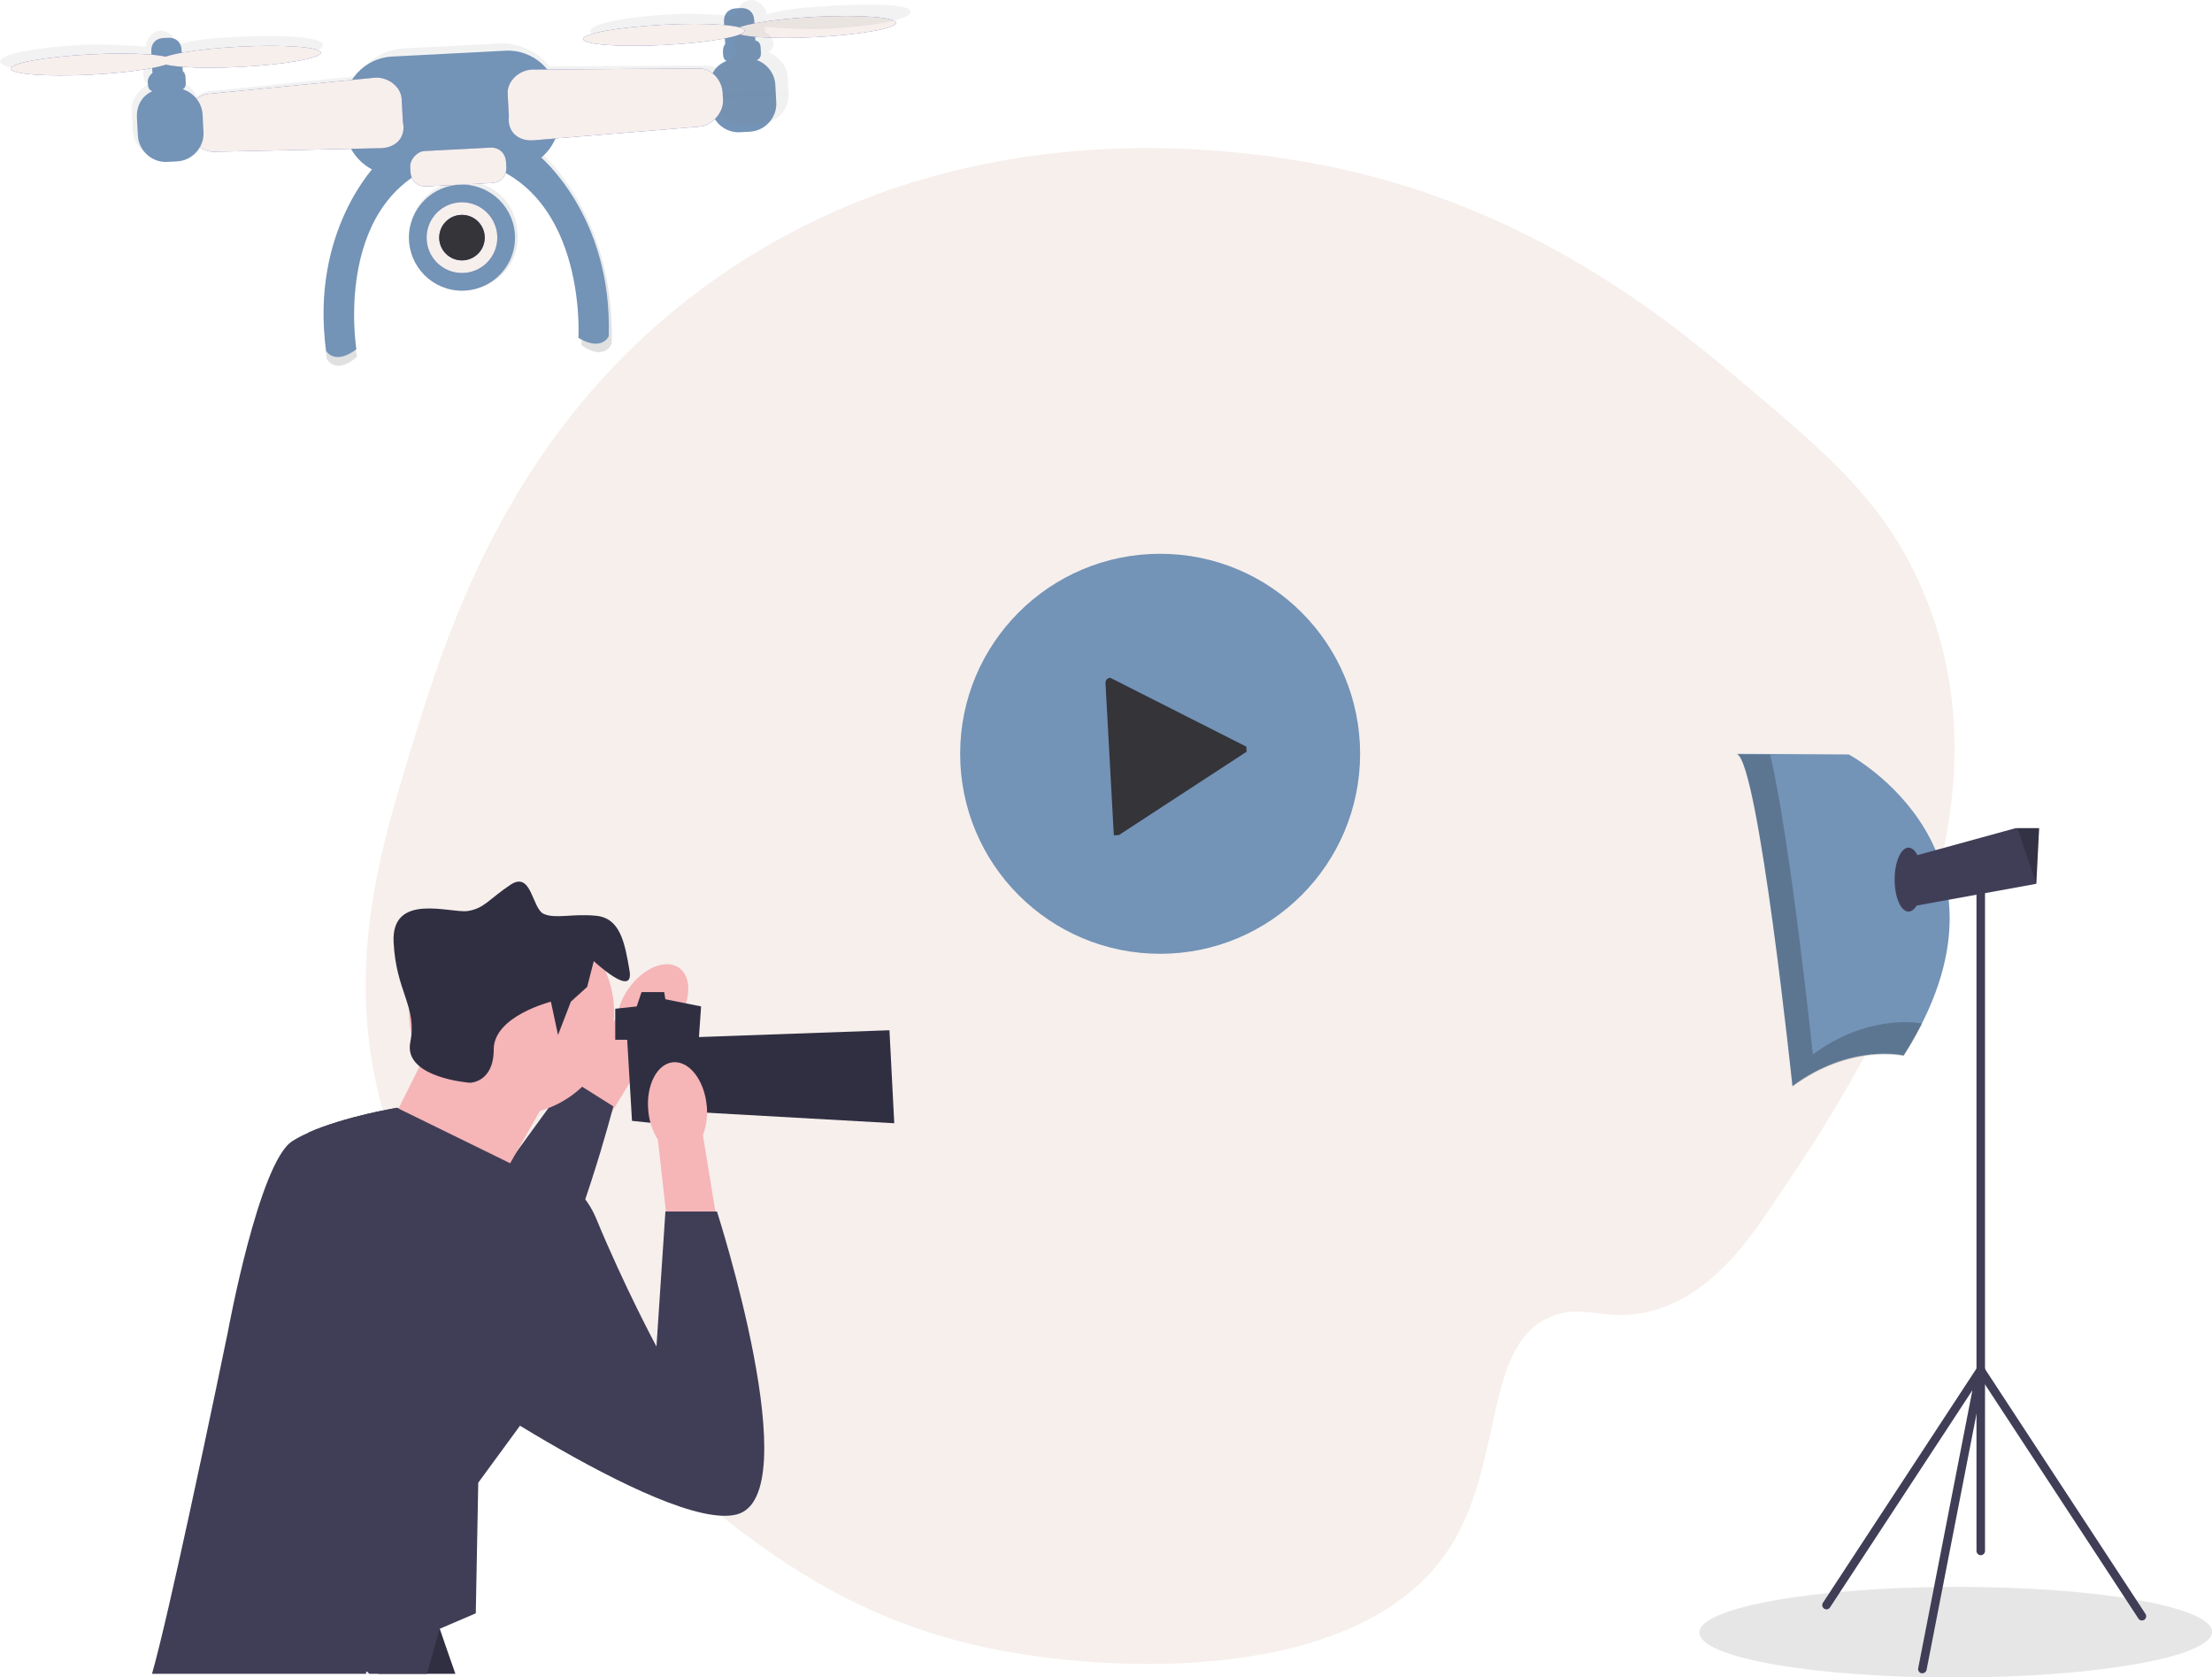
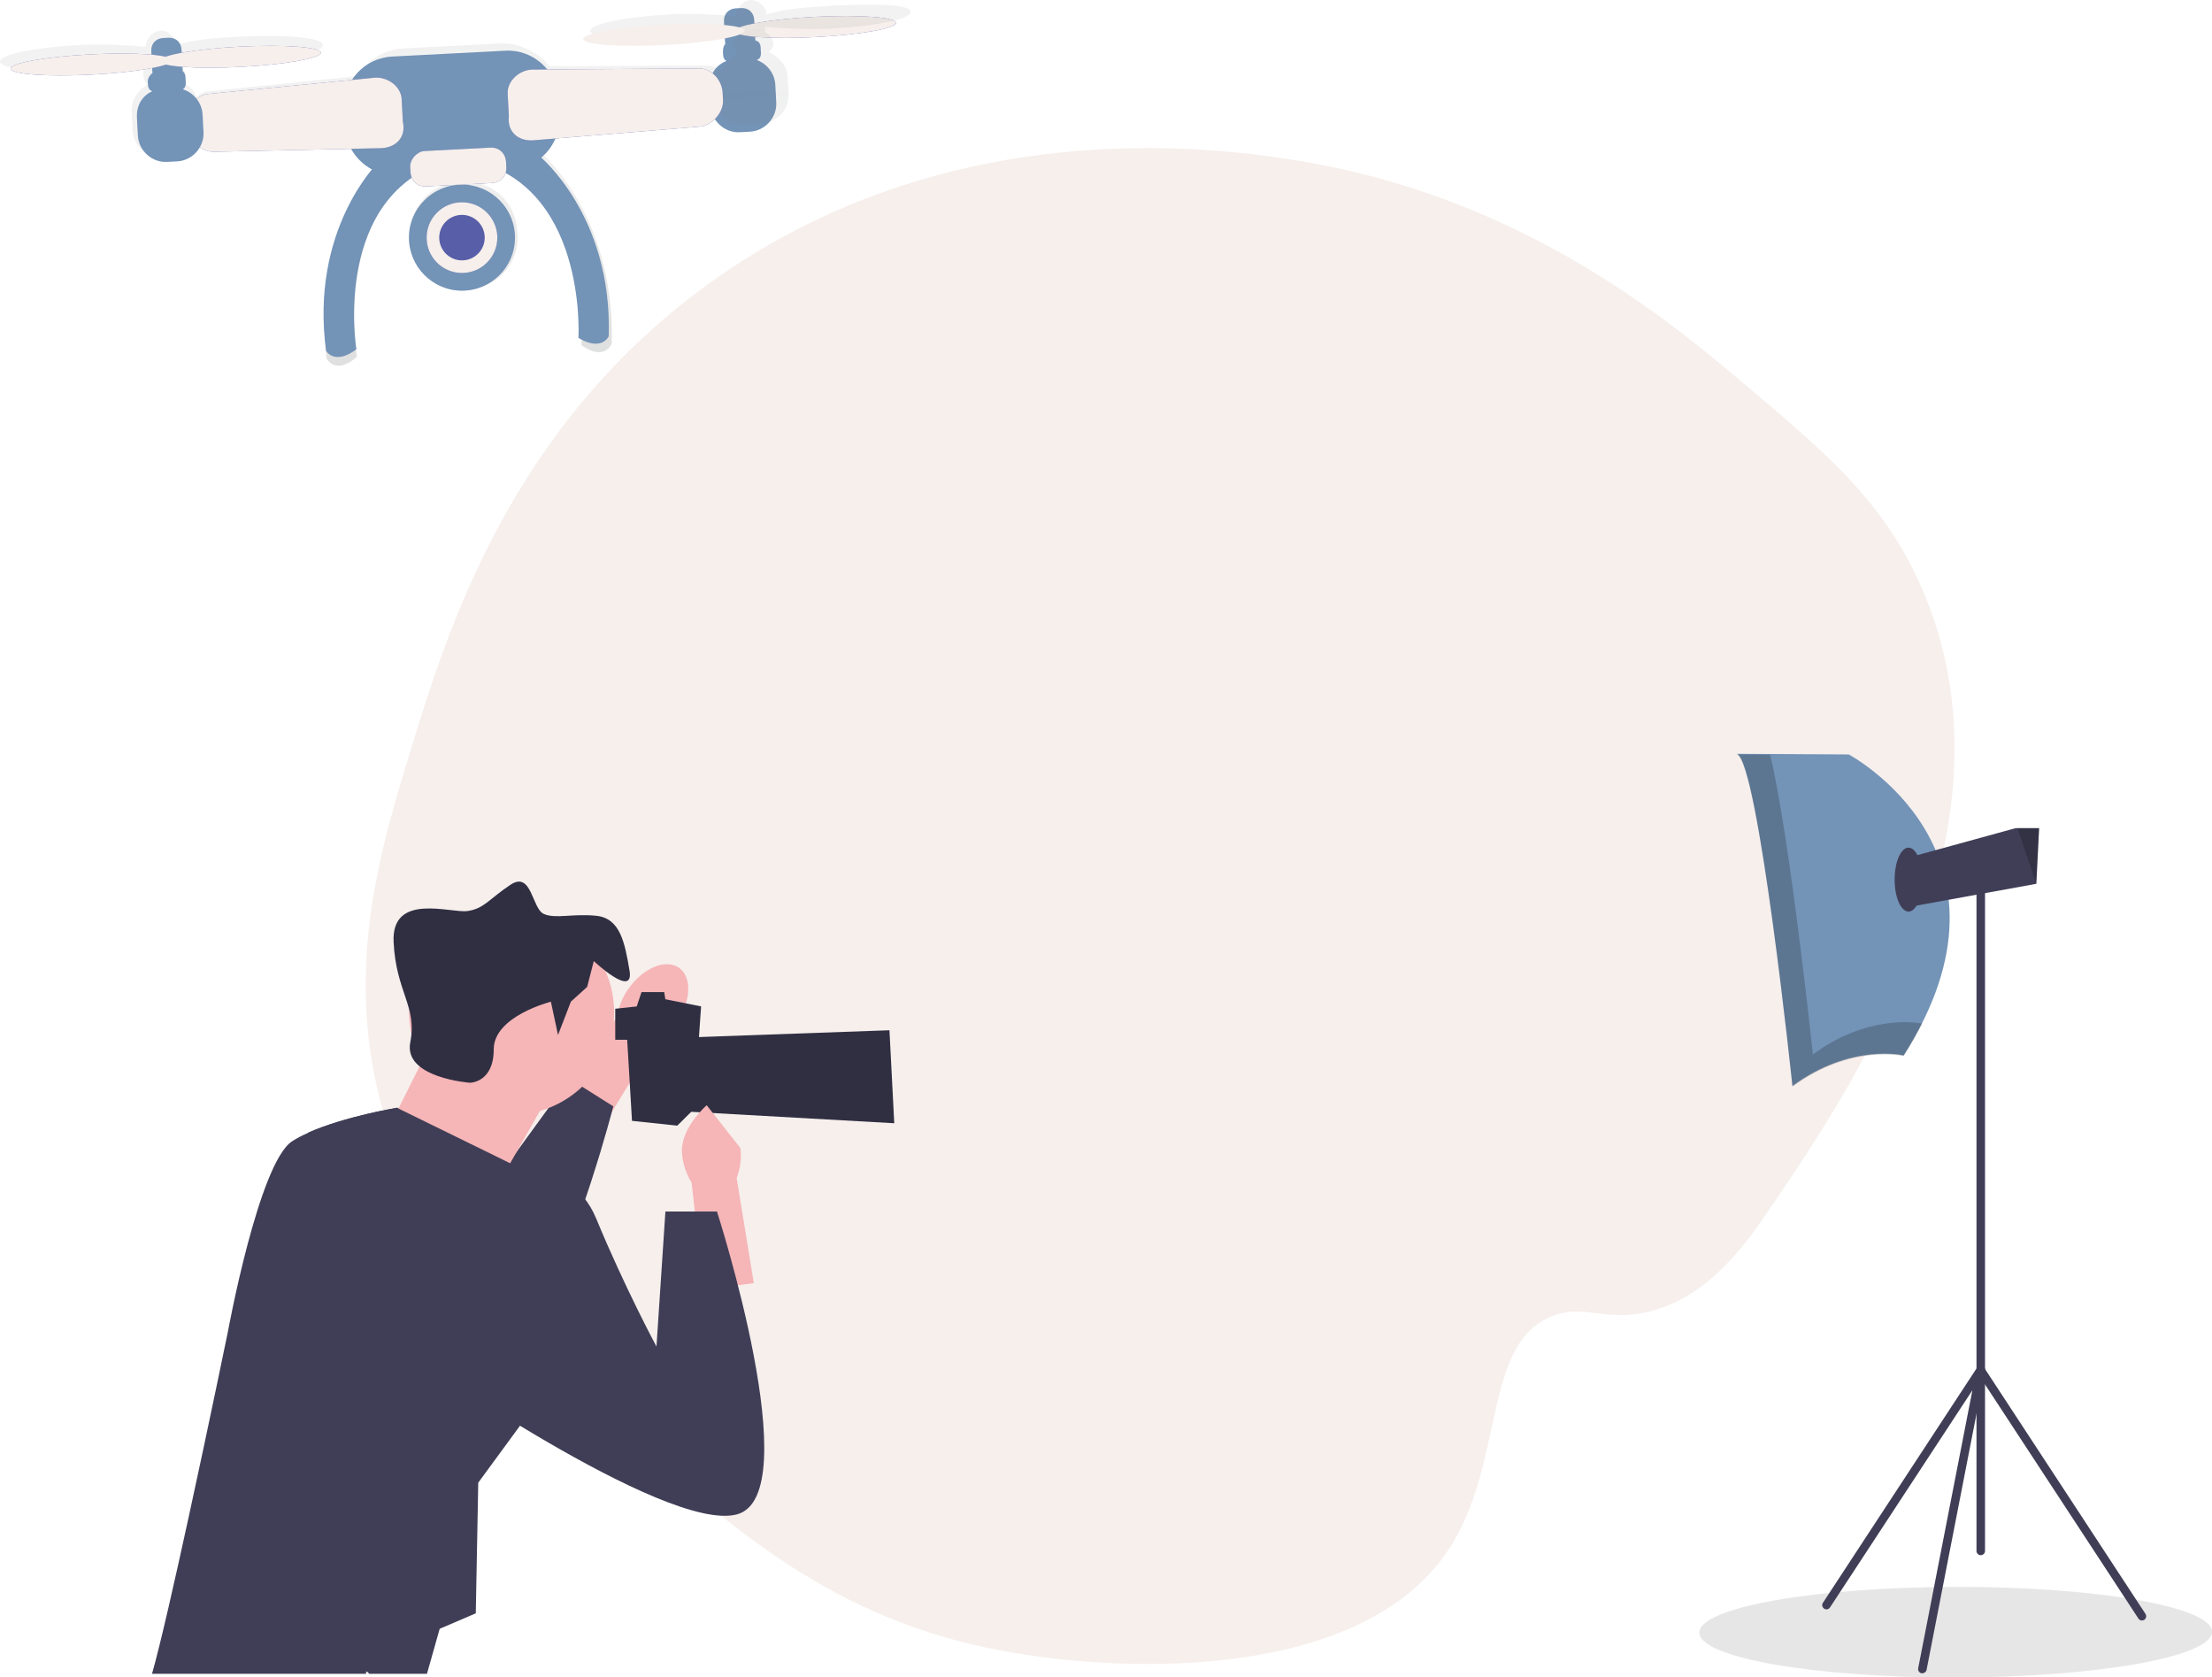
<svg xmlns="http://www.w3.org/2000/svg" id="Calque_1" data-name="Calque 1" viewBox="0 0 331.63 251.44">
  <defs>
    <style>      .cls-1 {        fill: #010101;        isolation: isolate;        opacity: .2;      }      .cls-1, .cls-2, .cls-3, .cls-4, .cls-5, .cls-6, .cls-7, .cls-8, .cls-9, .cls-10 {        stroke-width: 0px;      }      .cls-2 {        fill: url(#Dégradé_sans_nom_2);      }      .cls-3 {        fill: #f6efec;      }      .cls-4 {        fill: #343439;      }      .cls-5 {        fill: #585ea7;      }      .cls-6 {        fill: #403e56;      }      .cls-7 {        fill: #302f42;      }      .cls-8 {        fill: #7393b7;      }      .cls-9 {        fill: #f6b5b7;      }      .cls-10 {        fill: #e7e6e6;      }    </style>
    <linearGradient id="Dégradé_sans_nom_2" data-name="Dégradé sans nom 2" x1="151.16" y1="-810.23" x2="151.16" y2="-758.27" gradientTransform="translate(-122.09 -747.36) rotate(-2.97) scale(1 -1)" gradientUnits="userSpaceOnUse">
      <stop offset="0" stop-color="#808181" stop-opacity=".25" />
      <stop offset=".54" stop-color="#808181" stop-opacity=".12" />
      <stop offset="1" stop-color="#808181" stop-opacity=".1" />
    </linearGradient>
  </defs>
  <path class="cls-3" d="m264.2,182.82c13.06-19.02,40.19-58.54,23.62-95.33-5.68-12.62-14.18-19.75-27.84-31.21-8.97-7.53-27.01-22.37-53.15-29.53-9.37-2.57-57.78-14.56-99.82,15.24-30.44,21.58-39.96,52.61-45.29,69.97-4.75,15.49-10.31,33.61-4.22,54.84,5.65,19.68,18.23,31.26,33.75,45.56,16.48,15.18,31.85,29.33,56.52,34.59,19.07,4.06,55.74,5.38,69.18-14.34,8.87-13.03,5.1-31.54,16.03-35.43,5-1.78,8.03,1.29,15.19-.84,4.75-1.42,10.01-4.73,16.03-13.5Z" />
  <g>
    <path class="cls-8" d="m110.35,8.84l1.51-.08c2.27-.12,4.26,1.68,4.38,3.95l.14,2.65c.12,2.27-1.68,4.26-3.95,4.38l-1.51.08c-2.27.12-4.26-1.68-4.38-3.95l-.14-2.65c-.14-2.65,1.68-4.26,3.95-4.38Z" />
    <path class="cls-8" d="m109.45,6.23l3.4-.18c.76-.04,1.15.32,1.19,1.08l.04.76c.04.76-.32,1.15-1.08,1.19l-3.4.18c-.76.04-1.15-.32-1.19-1.08l-.02-.38c-.04-.76.3-1.53,1.06-1.57Z" />
    <path class="cls-8" d="m110.33,1.25l.76-.04c1.13-.06,1.93.66,1.99,1.79l.16,3.03c.06,1.13-.66,1.93-1.79,1.99l-.76.04c-1.13.06-1.93-.66-1.99-1.79l-.16-3.03c-.06-1.13.66-1.93,1.79-1.99Z" />
    <ellipse class="cls-5" cx="122.23" cy="4.05" rx="12.12" ry="1.52" transform="translate(-.05 6.33) rotate(-2.97)" />
    <ellipse class="cls-3" cx="122.23" cy="4.05" rx="12.12" ry="1.52" transform="translate(-.05 6.33) rotate(-2.97)" />
    <path class="cls-2" d="m124.35.91c-3.03.16-6.43.33-9.42,1.25h0c-.06-1.13-1.25-2.21-2.39-2.15s-2.21,1.25-2.15,2.39h0c-3.05-.22-6.47-.42-9.5-.27-6.81.35-12.44,1.4-12.38,2.54s5.77,1.6,12.58,1.24c3.03-.16,6.43-.33,9.42-1.25h0l.04.76c-.74.42-.68,1.55-.26,2.29l.4.36c-1.12.44-1.83,1.23-2.53,2.41-.78-.34-1.55-.68-2.31-.64l-23.51.08c-1.63-2.19-4.73-3.55-7.38-3.41l-14.37.74c-3.03.16-5.6,1.81-6.99,4.15l-22.26,2.29c-.76.04-1.49.46-1.85.85-.44-1.12-1.23-1.83-2.39-2.15.36-.4.72-.8.7-1.17-.04-.76-.44-1.12-1.21-1.45l-.04-.76h0c3.05.22,6.47.42,9.5.27,6.81-.35,12.44-1.4,12.38-2.54s-5.77-1.6-12.58-1.24c-3.03.16-6.43.33-9.42,1.25h0c-.06-1.13-1.25-2.21-2.39-2.15h0c-1.13.06-2.21,1.25-2.15,2.39h0c-3.05-.22-6.47-.42-9.5-.27C5.58,7.06-.06,8.11,0,9.24s5.77,1.6,12.58,1.24c3.03-.16,6.43-.33,9.42-1.25h0l.04.76c-.74.42-.68,1.55-.26,2.29l.4.36c-1.47.83-2.53,2.41-2.45,3.92l.16,3.03c.12,2.27,2.11,4.06,4.38,3.95l1.51-.08c1.13-.06,2.61-.89,3.31-2.07.8.72,1.57,1.06,2.71,1l21.98-.38c.82,1.1,1.63,2.19,2.78,2.51-2.15,2.39-9.61,12.25-7.59,29.22,0,0,1.27,2.59,4.54-.24,0,0-3.25-18.8,8.44-27.37.44,1.12,1.61,1.81,2.75,1.75l1.51-.08c-2.97,1.29-5.06,4.81-4.9,7.84.24,4.54,3.84,8.15,8.37,7.91s8.15-3.84,7.91-8.37l-.02-.38c-.18-3.4-2.22-6.33-5.69-7.29l1.51-.08c1.13-.06,2.23-.87,2.55-2.03,12.52,7.32,11.23,26.35,11.23,26.35,3.54,2.47,4.54-.24,4.54-.24.49-19.75-10.98-29.01-10.98-29.01l-.38.02c.72-.8,1.43-1.59,1.77-2.37l23.03-1.95c1.13-.06,1.87-.48,2.59-1.27.82,1.1,1.99,1.79,3.5,1.71l3.03-.16c2.27-.12,4.06-2.11,3.95-4.38h0l-.14-2.65c-.08-1.51-1.29-2.97-2.84-3.65.74-.42,1.06-1.57.26-2.29-.02-.38-.4-.36-.8-.72l-.04-.76h0c3.05.22,6.47.42,9.5.27,6.81-.35,12.44-1.4,12.38-2.54s-5.37-1.24-12.18-.89Z" />
    <circle class="cls-8" cx="69.26" cy="35.62" r="7.95" />
    <circle class="cls-5" cx="69.26" cy="35.62" r="5.3" />
    <circle class="cls-3" cx="69.26" cy="35.62" r="5.3" />
    <circle class="cls-5" cx="69.26" cy="35.62" r="3.41" />
-     <circle class="cls-4" cx="69.26" cy="35.62" r="3.41" />
    <path class="cls-8" d="m56.54,24.52s-10.1,10-7.65,28.08c0,0,1.25,2.21,4.54-.24,0,0-3.86-23.31,14.08-28.42,0,0-10.97.57-10.97.57Z" />
    <path class="cls-8" d="m80.75,23.27s11.08,8.91,10.51,27.14c0,0-1.02,2.33-4.54.24,0,0,1.43-23.59-16.94-26.81,0,0,10.97-.57,10.97-.57Z" />
    <path class="cls-8" d="m58.75,8.48l17.02-.88c4.16-.22,7.74,3.01,7.96,7.17l.14,2.65c.22,4.16-3.01,7.74-7.17,7.96l-17.02.88c-4.16.22-7.74-3.01-7.96-7.17l-.14-2.65c-.22-4.16,3.01-7.74,7.17-7.96Z" />
    <path class="cls-5" d="m57.18,22.21l-25,.54c-1.89.1-3.88-1.7-3.98-3.59l-.06-1.13c-.1-1.89,1.32-3.86,3.21-3.96l24.91-2.43c1.89-.1,3.86,1.32,3.96,3.21h0l.18,3.4c.5,2.25-.94,3.84-3.21,3.96h0Z" />
    <path class="cls-5" d="m79.88,21.04l24.93-2.05c1.89-.1,3.68-2.09,3.59-3.98l-.06-1.13c-.1-1.89-1.71-3.7-3.6-3.61l-25.02.16c-1.89.1-3.7,1.71-3.61,3.6h0l.18,3.4c-.26,2.29,1.33,3.72,3.6,3.61h0Z" />
    <path class="cls-3" d="m57.18,22.21l-25,.54c-1.89.1-3.88-1.7-3.98-3.59l-.06-1.13c-.1-1.89,1.32-3.86,3.21-3.96l24.91-2.43c1.89-.1,3.86,1.32,3.96,3.21h0l.18,3.4c.5,2.25-.94,3.84-3.21,3.96h0Z" />
    <path class="cls-3" d="m79.88,21.04l24.93-2.05c1.89-.1,3.68-2.09,3.59-3.98l-.06-1.13c-.1-1.89-1.71-3.7-3.6-3.61l-25.02.16c-1.89.1-3.7,1.71-3.61,3.6h0l.18,3.4c-.26,2.29,1.33,3.72,3.6,3.61h0Z" />
    <path class="cls-8" d="m24.48,13.29l1.51-.08c2.27-.12,4.26,1.68,4.38,3.95l.14,2.65c.12,2.27-1.68,4.26-3.95,4.38l-1.51.08c-2.27.12-4.26-1.68-4.38-3.95l-.14-2.65c-.14-2.65,1.68-4.26,3.95-4.38Z" />
    <path class="cls-8" d="m23.59,10.68l3.03-.16c.76-.04,1.15.32,1.19,1.08l.04.76c.04.76-.32,1.15-1.08,1.19l-3.4.18c-.76.04-1.15-.32-1.19-1.08l-.02-.38c-.04-.76.68-1.55,1.43-1.59Z" />
    <path class="cls-8" d="m24.47,5.7l.76-.04c1.13-.06,1.93.66,1.99,1.79l.16,3.03c.06,1.13-.66,1.93-1.79,1.99l-.76.04c-1.13.06-1.93-.66-1.99-1.79l-.16-3.03c-.06-1.13.66-1.93,1.79-1.99Z" />
    <ellipse class="cls-5" cx="13.68" cy="9.67" rx="12.12" ry="1.52" transform="translate(-.48 .72) rotate(-2.97)" />
    <ellipse class="cls-5" cx="35.99" cy="8.52" rx="12.12" ry="1.52" transform="translate(-.39 1.87) rotate(-2.97)" />
-     <ellipse class="cls-5" cx="99.54" cy="5.23" rx="12.12" ry="1.52" transform="translate(-.14 5.16) rotate(-2.97)" />
    <ellipse class="cls-3" cx="13.68" cy="9.67" rx="12.12" ry="1.52" transform="translate(-.48 .72) rotate(-2.97)" />
    <ellipse class="cls-3" cx="35.99" cy="8.52" rx="12.12" ry="1.52" transform="translate(-.39 1.87) rotate(-2.97)" />
    <ellipse class="cls-3" cx="99.54" cy="5.23" rx="12.12" ry="1.52" transform="translate(-.14 5.16) rotate(-2.97)" />
    <path class="cls-5" d="m63.65,22.64l9.83-.51c1.51-.08,2.33,1.02,2.39,2.15l.04.76c.08,1.51-1.02,2.33-2.15,2.39l-9.83.51c-1.51.08-2.33-1.02-2.39-2.15l-.04-.76c-.06-1.13,1.02-2.33,2.15-2.39Z" />
    <path class="cls-3" d="m63.65,22.64l9.83-.51c1.51-.08,2.33,1.02,2.39,2.15l.04.76c.08,1.51-1.02,2.33-2.15,2.39l-9.83.51c-1.51.08-2.33-1.02-2.39-2.15l-.04-.76c-.06-1.13,1.02-2.33,2.15-2.39Z" />
  </g>
  <g>
-     <circle class="cls-8" cx="173.93" cy="112.99" r="29.98" />
-     <path class="cls-4" d="m186.89,112.69l-.04-.76-20.39-10.32h0c-.76.04-.72.8-.72.8l1.25,22.8.76-.04,19.14-12.49s-.04-.76,0,0l-.04-.76-20.39-10.32h0c-.76.04-.72.8-.72.8l1.25,22.8.76-.04,19.14-12.49s-.04-.76,0,0Z" />
-   </g>
+     </g>
  <ellipse class="cls-10" cx="293.21" cy="244.65" rx="38.43" ry="6.79" transform="translate(-.39 .47) rotate(-.09)" />
  <path class="cls-8" d="m260.4,112.99l16.77.1s27.61,14.69,8.23,45.11c0,0-7.92-1.88-16.67,4.58,0,0-5.1-48.65-8.33-49.79Z" />
  <path class="cls-1" d="m265.39,113.14c3,12.55,6.4,44.92,6.4,44.92,7.82-5.77,14.97-4.89,16.4-4.64-.85,1.68-1.78,3.31-2.79,4.89,0,0-7.92-1.88-16.67,4.58,0,0-5.1-48.65-8.33-49.79l4.99.03Z" />
  <polygon class="cls-6" points="285.5 128.72 286.96 135.81 305.29 132.48 305.29 132.47 305.71 124.14 302.17 124.14 285.5 128.72" />
  <polygon class="cls-1" points="302.47 124.14 305.29 132.48 305.29 132.47 305.71 124.14 302.47 124.14" />
  <ellipse class="cls-6" cx="286.13" cy="131.85" rx="2.08" ry="4.79" />
  <path class="cls-6" d="m296.96,233.12c-.35,0-.64-.29-.64-.64h0v-100.63c0-.35.29-.64.64-.64s.64.29.64.64v100.63c0,.35-.29.64-.64.64h0Z" />
  <path class="cls-6" d="m288.21,250.83c-.35,0-.64-.28-.64-.64,0-.04,0-.08.01-.12l8.13-41.68-21.35,32.56c-.19.29-.59.38-.88.18s-.38-.59-.18-.88c0,0,0,0,0,0h0l23.13-35.28c.19-.29.59-.38.88-.18.22.14.33.4.28.65l-8.75,44.86c-.06.3-.32.51-.62.51Z" />
  <path class="cls-6" d="m321.13,242.91c-.21,0-.42-.11-.53-.29l-24.17-36.88c-.19-.29-.11-.69.18-.88s.69-.11.88.18c0,0,0,0,0,0h0l24.17,36.88c.19.29.11.69-.18.88-.1.07-.22.1-.35.1Z" />
  <g>
    <path id="uuid-93d248a9-a94b-48d4-94d7-f43ba05ca98d-764" class="cls-9" d="m101.43,153.25c2.19-3.12,2.36-6.79.37-8.18-1.99-1.39-5.38,0-7.57,3.13-.89,1.24-1.48,2.67-1.7,4.18l-9.12,13.35,6.36,4.15,8.32-13.6c1.34-.73,2.49-1.76,3.35-3.02h0Z" />
    <path class="cls-6" d="m46.24,169.77c6.06,12.96,16.78,33.8,24.02,36.06,2.49.78,5.02-1.03,7.42-4.25,6.95-9.31,12.85-30.44,14.05-34.9.15-.54.22-.84.22-.84l-6.02-3.8-.52-.33-9.12,12.54-2.81,3.86s.13-1.92.44-5.02l-14.38-7.05s-7.9,1.32-13.3,3.72h0Z" />
    <circle class="cls-9" cx="76.7" cy="151.75" r="15.37" />
-     <path class="cls-7" d="m68.27,250.9h-11.53c-.86-.89-1.71-1.79-2.54-2.71-.86-.93-1.7-1.88-2.53-2.83,7.54-1.56,13.77-2.64,13.77-2.64,0,0,.17.51.49,1.42.48,1.41,1.29,3.77,2.34,6.75Z" />
    <polygon class="cls-9" points="81.52 165.51 75.4 176.28 57.93 169.8 64.72 156.22 81.52 165.51" />
    <polygon class="cls-7" points="92.24 151.21 95.46 150.86 96.18 148.71 99.58 148.71 99.75 149.78 105.11 150.86 104.04 166.25 101.54 168.73 94.75 168.01 94.03 155.86 92.24 155.86 92.24 151.21" />
    <polygon class="cls-7" points="103.33 155.5 133.35 154.43 134.07 168.37 102.25 166.58 103.33 155.5" />
    <path class="cls-7" d="m82.59,150.14l1.07,5,1.93-5,2.44-2.21.99-3.87s6.08,5.72,5.36,1.43-1.43-7.86-5-8.22c-3.57-.36-6.08.51-7.86-.28s-1.79-6.51-5-4.36c-3.22,2.14-3.93,3.57-6.43,3.93s-11.44-2.86-11.08,4.65,3.57,9.65,2.5,15.01,8.94,6.08,8.94,6.08c0,0,3.57,0,3.57-5s8.58-7.15,8.58-7.15h0Z" />
    <path class="cls-6" d="m77.96,213.71h0s-6.26,8.54-6.26,8.54l-.09,4.9-.28,14.68-5.41,2.32-1.91,6.75h-8.64c-.46-.52-.54-.39-.47,0H22.79c1.23-4.29,3.42-13.96,5.55-23.75,2.97-13.62,5.82-27.5,5.82-27.5,0,0,4.65-25.38,9.65-28.59.71-.46,1.53-.88,2.43-1.28,1.35-.6,2.86-1.13,4.35-1.6.77-.24,1.54-.46,2.29-.66.5-.13.99-.26,1.46-.37.24-.06.47-.11.69-.17.45-.11.89-.21,1.29-.29.15-.03.29-.06.43-.09.11-.02.21-.04.31-.06.12-.03.23-.05.34-.07.11-.02.22-.05.32-.06.12-.02.23-.05.34-.07.11-.02.21-.04.31-.06s.19-.04.28-.05c.09-.02.17-.03.24-.05.11-.02.21-.04.3-.06.06,0,.11-.02.15-.03.13-.02.2-.03.2-.03l.21.11h0l14.17,6.94,2.36,1.16h0l.21.1.56.28.05,2.02.58,24.93.28,12.13h0Z" />
-     <path id="uuid-b31af06e-cfe4-4dea-b567-d6fb9c146d99-765" class="cls-9" d="m105.95,165.67c-.38-3.8-2.64-6.68-5.06-6.44s-4.07,3.51-3.69,7.31c.13,1.52.62,2.99,1.43,4.28l1.8,16.07,7.52-1-2.57-15.74c.54-1.43.74-2.96.57-4.48h0Z" />
+     <path id="uuid-b31af06e-cfe4-4dea-b567-d6fb9c146d99-765" class="cls-9" d="m105.95,165.67s-4.07,3.51-3.69,7.31c.13,1.52.62,2.99,1.43,4.28l1.8,16.07,7.52-1-2.57-15.74c.54-1.43.74-2.96.57-4.48h0Z" />
    <path class="cls-6" d="m74.02,177.67s11.08-5.36,15.37,5c4.29,10.37,9.03,19.17,9.03,19.17l1.34-20.24h7.73s13.72,42.54,2.99,45.4-48.97-23.95-48.97-23.95l12.51-25.38Z" />
  </g>
</svg>